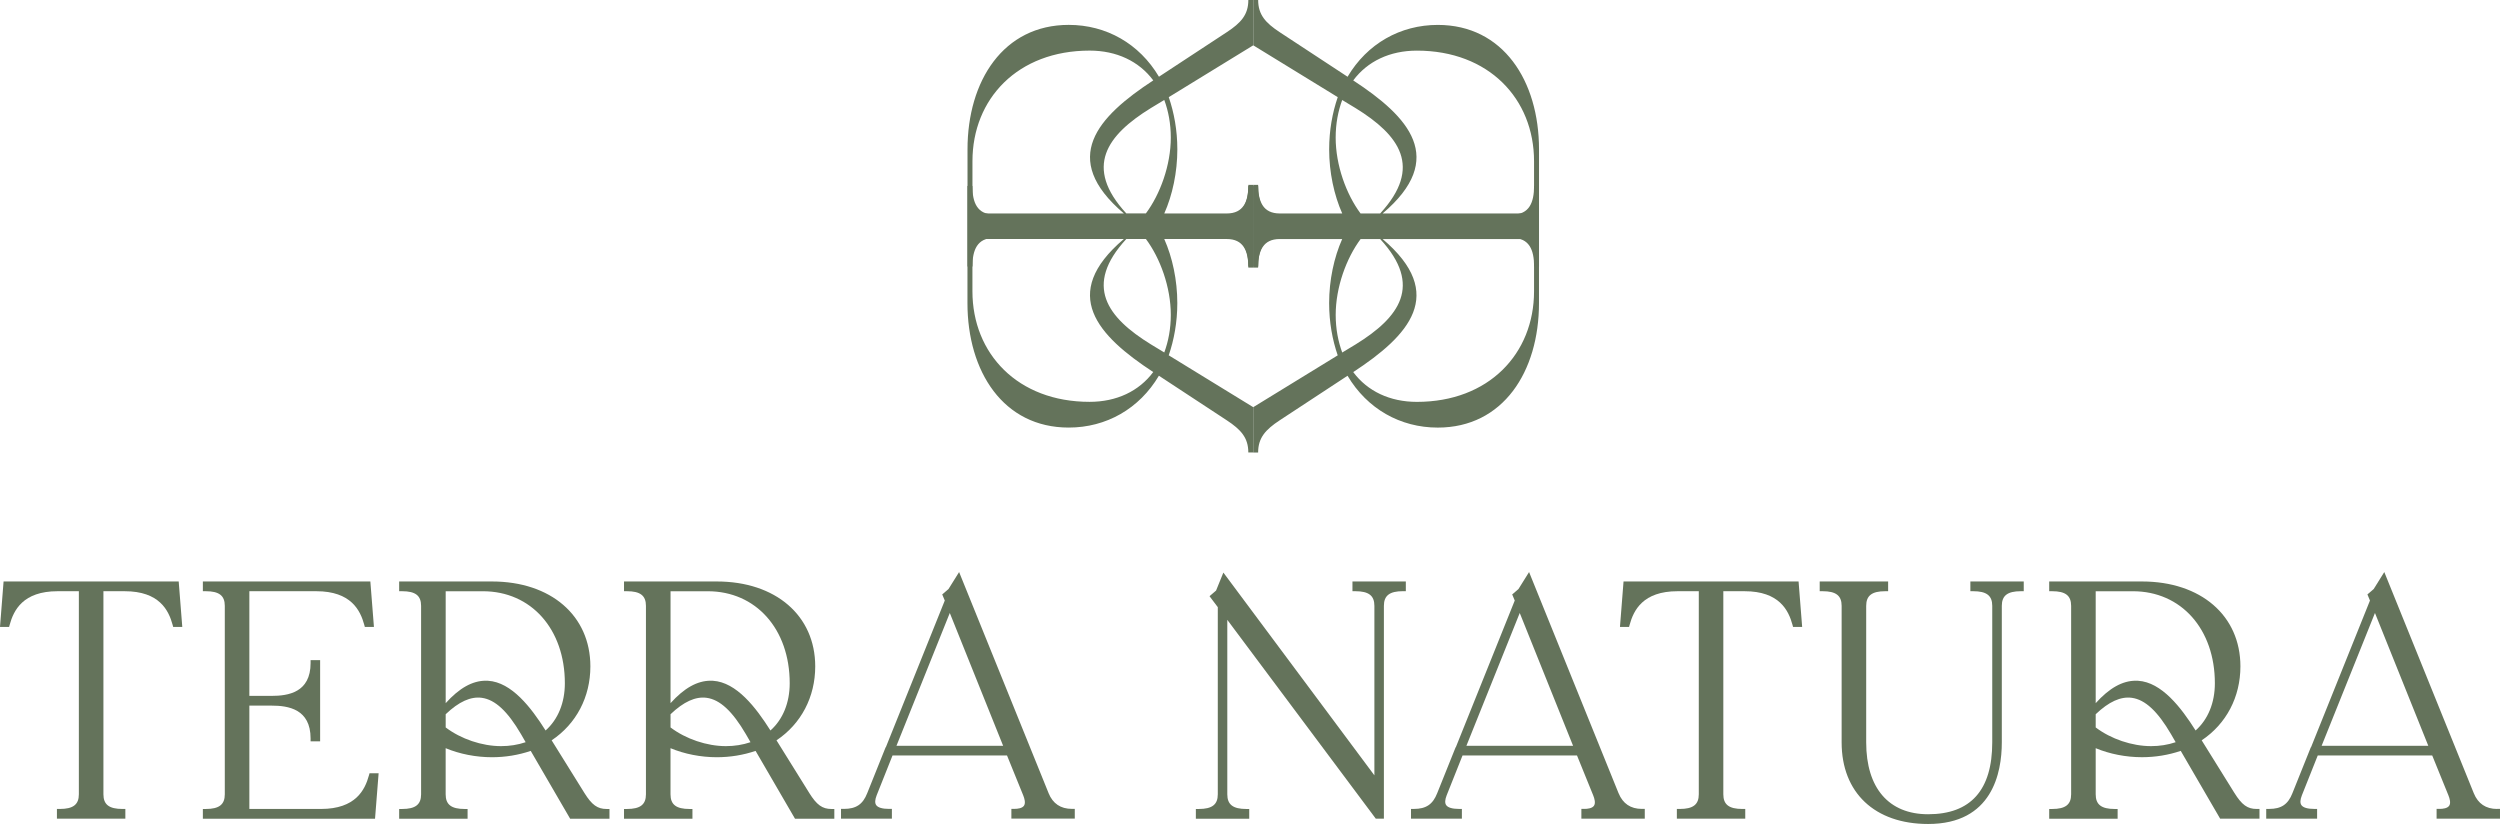
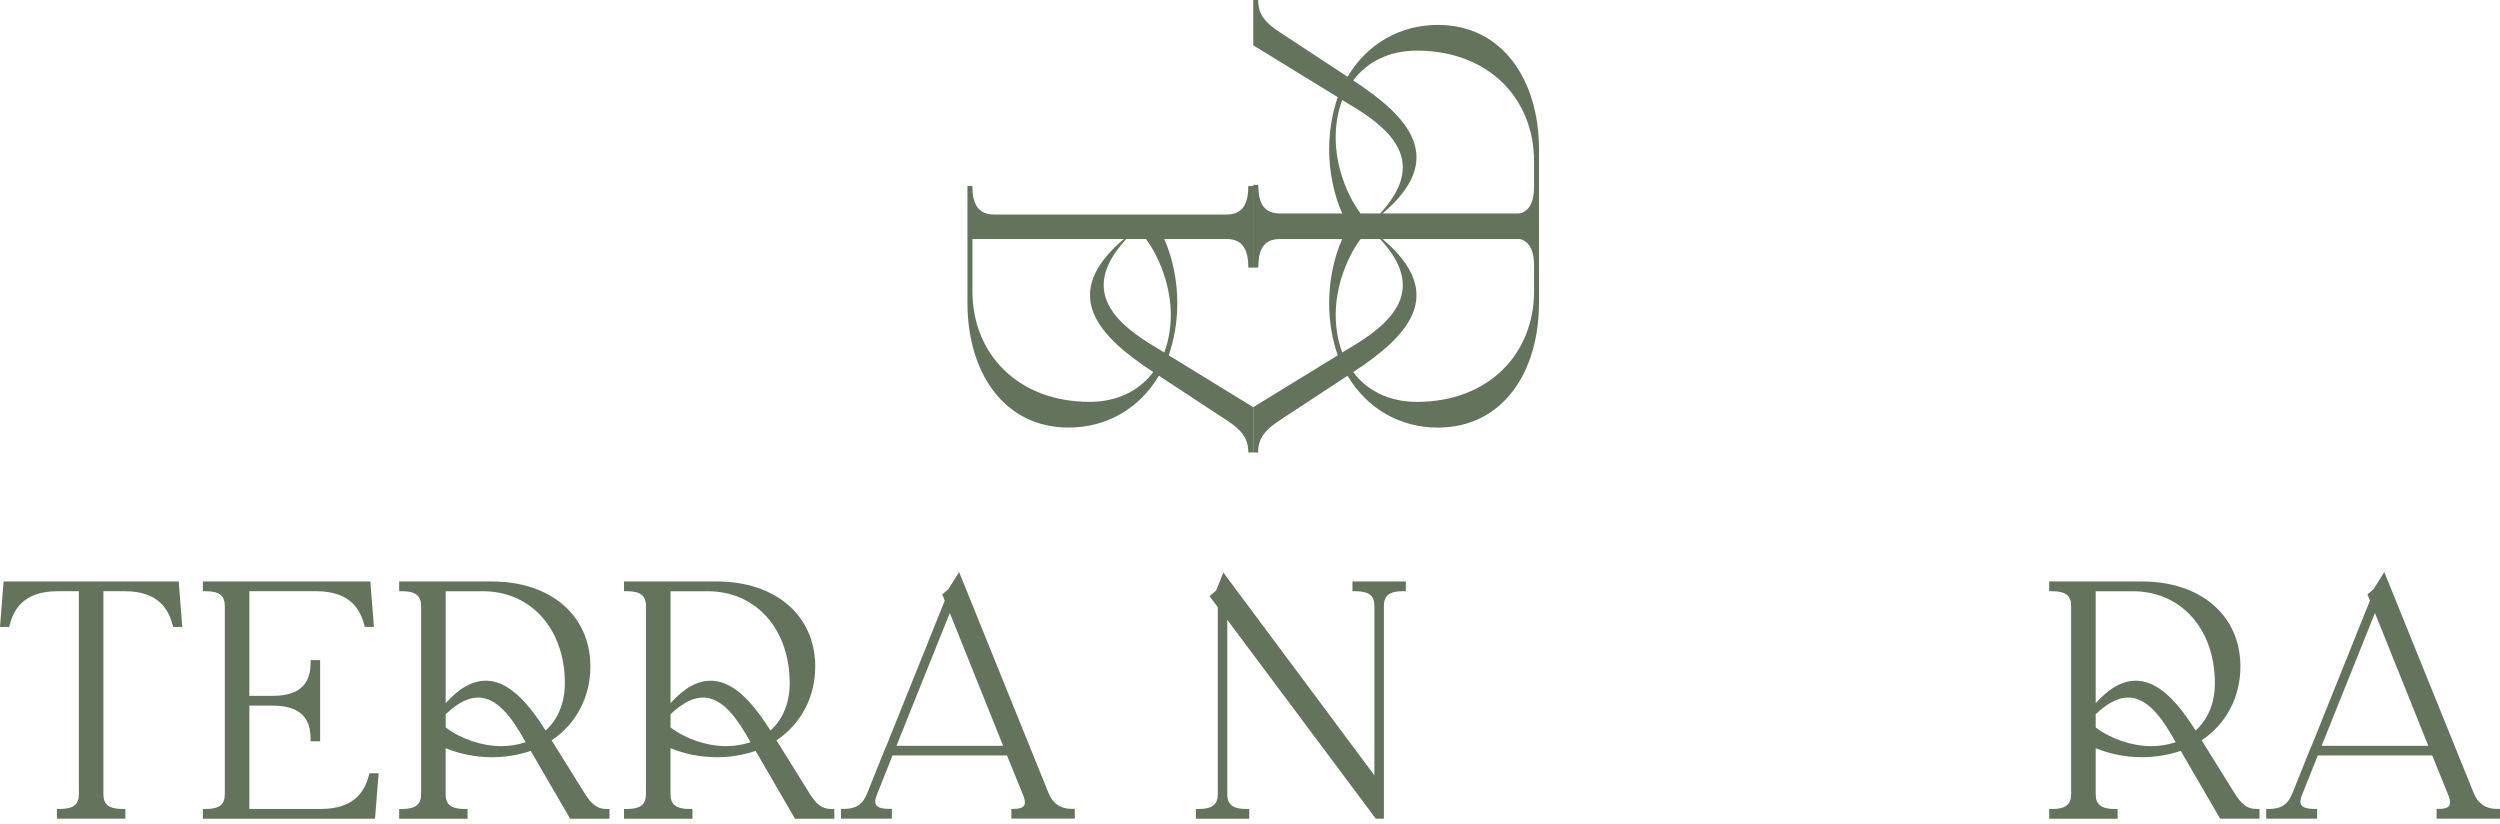
<svg xmlns="http://www.w3.org/2000/svg" id="Capa_2" data-name="Capa 2" viewBox="0 0 865.13 285.14">
  <defs>
    <style>      .cls-1 {        fill: #64735b;      }    </style>
  </defs>
  <g id="Capa_1-2" data-name="Capa 1">
    <g>
      <g>
        <path class="cls-1" d="m1.24,201.22l-1.24,15.73h3.15l.2-.74c1.36-4.99,4.57-11.62,16.59-11.62h7.35v70.28c0,3.55-1.97,5.07-6.59,5.07h-1v3.37h23.68v-3.37h-1c-4.62,0-6.59-1.51-6.59-5.07v-70.28h7.35c12.03,0,15.23,6.63,16.59,11.62l.2.74h3.15l-1.24-15.73H1.24Z" />
        <path class="cls-1" d="m127.67,268.32c-1.36,4.99-4.57,11.62-16.59,11.62h-24.79v-35.76h7.67c5.81,0,13.52,1.18,13.52,11.36v1h3.3v-28.09h-3.3v1c0,10.18-7.72,11.36-13.52,11.36h-7.67v-36.22h23.17c12.03,0,15.23,6.63,16.59,11.62l.2.74h3.15l-1.24-15.73h-57.96v3.37h1c4.62,0,6.59,1.51,6.59,5.07v65.22c0,3.55-1.97,5.07-6.59,5.07h-1v3.37h59.58l1.24-15.73h-3.15l-.2.74Z" />
        <path class="cls-1" d="m202.2,274.35l-11.3-18.16c8.53-5.71,13.4-14.98,13.4-25.59,0-17.57-13.69-29.38-34.06-29.38h-32.11v3.37h1c4.62,0,6.59,1.51,6.59,5.07v65.22c0,3.55-1.97,5.07-6.59,5.07h-1v3.37h23.68v-3.37h-1c-4.62,0-6.59-1.51-6.59-5.07v-15.97c4.85,2.02,10.48,3.13,16.02,3.13,4.62,0,9.13-.74,13.42-2.19l13.64,23.47h13.61v-3.37h-1c-3.16,0-5.11-1.41-7.71-5.59Zm-28.81-16.15c-6.59,0-13.88-2.47-19.16-6.47v-4.57c4.56-4.34,8.65-6.2,12.5-5.68,4.61.63,8.93,4.64,13.59,12.61l1.58,2.75c-2.68.91-5.53,1.36-8.51,1.36Zm15.41-5.42c-5.02-7.95-11.73-16.7-19.92-17.2-.26-.02-.51-.02-.77-.02-4.62,0-9.18,2.55-13.88,7.77v-38.73h12.87c16.7,0,28.37,13.09,28.37,31.84,0,6.75-2.36,12.51-6.67,16.35Z" />
        <path class="cls-1" d="m280.01,274.35l-11.3-18.16c8.53-5.71,13.4-14.98,13.4-25.59,0-17.57-13.69-29.38-34.06-29.38h-32.11v3.37h1c4.62,0,6.59,1.51,6.59,5.07v65.22c0,3.55-1.97,5.07-6.59,5.07h-1v3.37h23.68v-3.37h-1c-4.62,0-6.59-1.51-6.59-5.07v-15.97c4.85,2.02,10.48,3.13,16.02,3.13,4.62,0,9.13-.74,13.42-2.19l13.64,23.47h13.61v-3.37h-1c-3.16,0-5.11-1.41-7.71-5.59Zm-28.81-16.15c-6.59,0-13.88-2.47-19.16-6.47v-4.57c4.56-4.34,8.66-6.2,12.5-5.68,4.61.63,8.93,4.64,13.59,12.61l1.58,2.75c-2.68.91-5.53,1.36-8.51,1.36Zm15.41-5.42c-5.02-7.95-11.73-16.7-19.92-17.2-.26-.02-.51-.02-.77-.02-4.62,0-9.18,2.55-13.88,7.77v-38.73h12.87c16.7,0,28.37,13.09,28.37,31.84,0,6.75-2.36,12.51-6.67,16.35Z" />
        <path class="cls-1" d="m362.88,274.5l-30.98-76.54-3.67,5.88-2.17,1.86.88,2.12-20.37,50.7-.11.11-6.36,15.86c-1.52,3.86-3.85,5.43-8.07,5.43h-1v3.37h17.61v-3.37h-1c-2.31,0-3.85-.46-4.44-1.33-.49-.71-.43-1.85.17-3.37l5.49-13.79h39.62l5.6,13.79c.46,1.13.89,2.67.27,3.59-.61.91-2.16,1.1-3.36,1.1h-1v3.37h21.94v-3.37h-1c-3.89,0-6.6-1.83-8.07-5.44Zm-52.66-16.41l18.46-45.97,18.46,45.97h-36.93Z" />
        <path class="cls-1" d="m468.02,204.59h1c4.62,0,6.59,1.51,6.59,5.07v58.65l-52.26-70.17-2.53,6.23-2.26,1.94,2.86,3.8v64.77c0,3.55-1.97,5.07-6.59,5.07h-1v3.37h18.47v-3.37h-1c-4.62,0-6.59-1.51-6.59-5.07v-60.38l51.39,68.81h2.8v-73.66c0-3.55,1.97-5.07,6.59-5.07h1v-3.37h-18.47v3.37Z" />
-         <path class="cls-1" d="m560.11,274.5l-30.97-76.54-3.67,5.88-2.17,1.86.88,2.12-20.37,50.71-.11.12-6.36,15.85c-1.52,3.86-3.85,5.43-8.06,5.43h-1v3.37h17.61v-3.37h-1c-2.31,0-3.85-.46-4.44-1.33-.49-.71-.43-1.85.17-3.37l5.49-13.79h39.62l5.6,13.79c.46,1.13.89,2.67.27,3.59-.61.91-2.16,1.1-3.36,1.1h-1v3.37h21.94v-3.37h-1c-3.89,0-6.6-1.83-8.07-5.44Zm-52.66-16.41l18.46-45.97,18.46,45.97h-36.93Z" />
-         <path class="cls-1" d="m561.83,201.22l-1.24,15.73h3.15l.2-.74c1.36-4.99,4.57-11.62,16.59-11.62h7.34v70.28c0,3.55-1.97,5.07-6.59,5.07h-1v3.37h23.67v-3.37h-1c-4.62,0-6.59-1.51-6.59-5.07v-70.28h7.34c12.03,0,15.23,6.63,16.59,11.62l.2.74h3.15l-1.24-15.73h-60.59Z" />
-         <path class="cls-1" d="m681.83,204.59h1c4.62,0,6.59,1.51,6.59,5.07v47.25c0,16.5-7.47,24.86-22.19,24.86-13.62,0-21.43-9.06-21.43-24.86v-47.25c0-3.55,1.97-5.07,6.59-5.07h1v-3.37h-23.68v3.37h1c4.62,0,6.59,1.51,6.59,5.07v47.25c0,17.41,11.47,28.23,29.94,28.23,22.18,0,25.49-17.69,25.49-28.23v-47.25c0-3.55,1.97-5.07,6.59-5.07h1v-3.37h-18.47v3.37Z" />
        <path class="cls-1" d="m773.19,274.35l-11.29-18.16c8.53-5.71,13.4-14.98,13.4-25.59,0-17.57-13.69-29.38-34.06-29.38h-32.11v3.37h1c4.62,0,6.59,1.51,6.59,5.07v65.22c0,3.55-1.97,5.07-6.59,5.07h-1v3.37h23.68v-3.37h-1c-4.62,0-6.59-1.51-6.59-5.07v-15.97c4.85,2.02,10.48,3.12,16.01,3.12,4.62,0,9.13-.74,13.42-2.19l13.64,23.47h13.61v-3.37h-1c-3.16,0-5.11-1.41-7.71-5.59Zm-28.81-16.15c-6.58,0-13.88-2.47-19.16-6.47v-4.57c4.56-4.34,8.65-6.2,12.5-5.68,4.61.63,8.93,4.64,13.59,12.61l1.58,2.75c-2.68.91-5.54,1.36-8.51,1.36Zm15.41-5.42c-5.02-7.95-11.73-16.7-19.92-17.2-.26-.02-.51-.02-.77-.02-4.62,0-9.18,2.55-13.88,7.77v-38.73h12.87c16.7,0,28.37,13.09,28.37,31.84,0,6.75-2.36,12.51-6.67,16.35Z" />
        <path class="cls-1" d="m864.13,279.94c-3.89,0-6.6-1.83-8.07-5.44l-30.97-76.54-3.67,5.88-2.17,1.86.88,2.12-20.37,50.71-.11.11-6.36,15.86c-1.52,3.86-3.85,5.43-8.06,5.43h-1v3.37h17.61v-3.37h-1c-2.31,0-3.85-.46-4.44-1.33-.49-.71-.43-1.85.17-3.37l5.49-13.79h39.62l5.6,13.79c.46,1.13.89,2.67.27,3.59-.61.91-2.16,1.1-3.36,1.1h-1v3.37h21.94v-3.37h-1Zm-60.73-21.85l18.46-45.97,18.46,45.97h-36.93Z" />
      </g>
      <g>
        <g>
          <path class="cls-1" d="m435.38,92.23h-1.7v-28.25h1.7c0,5.79,1.7,9.89,7.49,9.89h21.61c-2.83-6.36-4.52-14.26-4.52-22.17,0-6.64,1.13-12.71,2.97-18.08l-29.24-17.94V0h1.7c0,5.09,2.54,7.91,7.49,11.16l23.45,15.4c6.78-11.44,18.22-17.94,31.22-17.94,22.6,0,35.03,19.35,35.03,43.08v40.54h-1.7c0-5.79-1.69-9.89-7.49-9.89h-80.51c-5.79,0-7.49,4.1-7.49,9.89Zm43.08-18.36h52.4s0-18.08,0-18.08c0-21.61-15.68-38.27-40.54-38.27-9.32,0-17.09,3.67-22.03,10.31,19.21,12.57,32.63,26.98,10.17,46.04Zm-7.63,0h6.78c14.83-16.1,6.64-27.12-8.48-36.44l-4.66-2.82c-1.41,3.81-2.26,8.19-2.26,13,0,9.6,3.67,19.63,8.62,26.27Z" />
-           <path class="cls-1" d="m424.51,82.34h-80.51c-5.79,0-7.49,4.1-7.49,9.89h-1.7s0-40.54,0-40.54c0-23.73,12.43-43.08,35.03-43.08,13,0,24.43,6.5,31.22,17.94l23.45-15.4C429.45,7.91,431.99,5.09,431.99,0h1.7s0,15.68,0,15.68l-29.24,17.94c1.84,5.37,2.97,11.44,2.97,18.08,0,7.91-1.69,15.82-4.52,22.17h21.61c5.79,0,7.49-4.1,7.49-9.89h1.7s0,28.25,0,28.25h-1.7c0-5.79-1.7-9.89-7.49-9.89Zm-25.42-54.52c-4.94-6.64-12.71-10.31-22.03-10.31-24.86,0-40.54,16.66-40.54,38.27v18.08h52.4c-22.46-19.07-9.04-33.47,10.17-46.04Zm6.07,19.77c0-4.8-.85-9.18-2.26-13l-4.66,2.82c-15.11,9.32-23.31,20.34-8.48,36.44h6.78c4.94-6.64,8.62-16.67,8.62-26.27Z" />
        </g>
        <g>
          <path class="cls-1" d="m431.99,64.35h1.7v28.25h-1.7c0-5.79-1.7-9.89-7.49-9.89h-21.61c2.83,6.36,4.52,14.26,4.52,22.17,0,6.64-1.13,12.71-2.97,18.08l29.24,17.94v15.68h-1.7c0-5.09-2.54-7.91-7.49-11.16l-23.45-15.4c-6.78,11.44-18.22,17.94-31.22,17.94-22.6,0-35.03-19.35-35.03-43.08v-40.54h1.7c0,5.79,1.69,9.89,7.49,9.89h80.51c5.79,0,7.49-4.1,7.49-9.89Zm-43.08,18.36h-52.4s0,18.08,0,18.08c0,21.61,15.68,38.27,40.54,38.27,9.32,0,17.09-3.67,22.03-10.31-19.21-12.57-32.63-26.98-10.17-46.04Zm7.63,0h-6.78c-14.83,16.1-6.64,27.12,8.48,36.44l4.66,2.82c1.41-3.81,2.26-8.19,2.26-13,0-9.6-3.67-19.63-8.62-26.27Z" />
          <path class="cls-1" d="m442.87,74.24h80.51c5.79,0,7.49-4.1,7.49-9.89h1.7v40.54c0,23.73-12.43,43.08-35.03,43.08-13,0-24.43-6.5-31.22-17.94l-23.45,15.4c-4.94,3.25-7.49,6.07-7.49,11.16h-1.7s0-15.68,0-15.68l29.24-17.94c-1.84-5.37-2.97-11.44-2.97-18.08,0-7.91,1.69-15.82,4.52-22.17h-21.61c-5.79,0-7.49,4.1-7.49,9.89h-1.7v-28.25h1.7c0,5.79,1.7,9.89,7.49,9.89Zm25.42,54.52c4.94,6.64,12.71,10.31,22.03,10.31,24.86,0,40.54-16.66,40.54-38.27v-18.08h-52.4c22.46,19.07,9.04,33.47-10.17,46.04Zm-6.07-19.77c0,4.8.85,9.18,2.26,13l4.66-2.82c15.11-9.32,23.31-20.34,8.48-36.44h-6.78c-4.94,6.64-8.62,16.67-8.62,26.27Z" />
        </g>
      </g>
    </g>
  </g>
</svg>